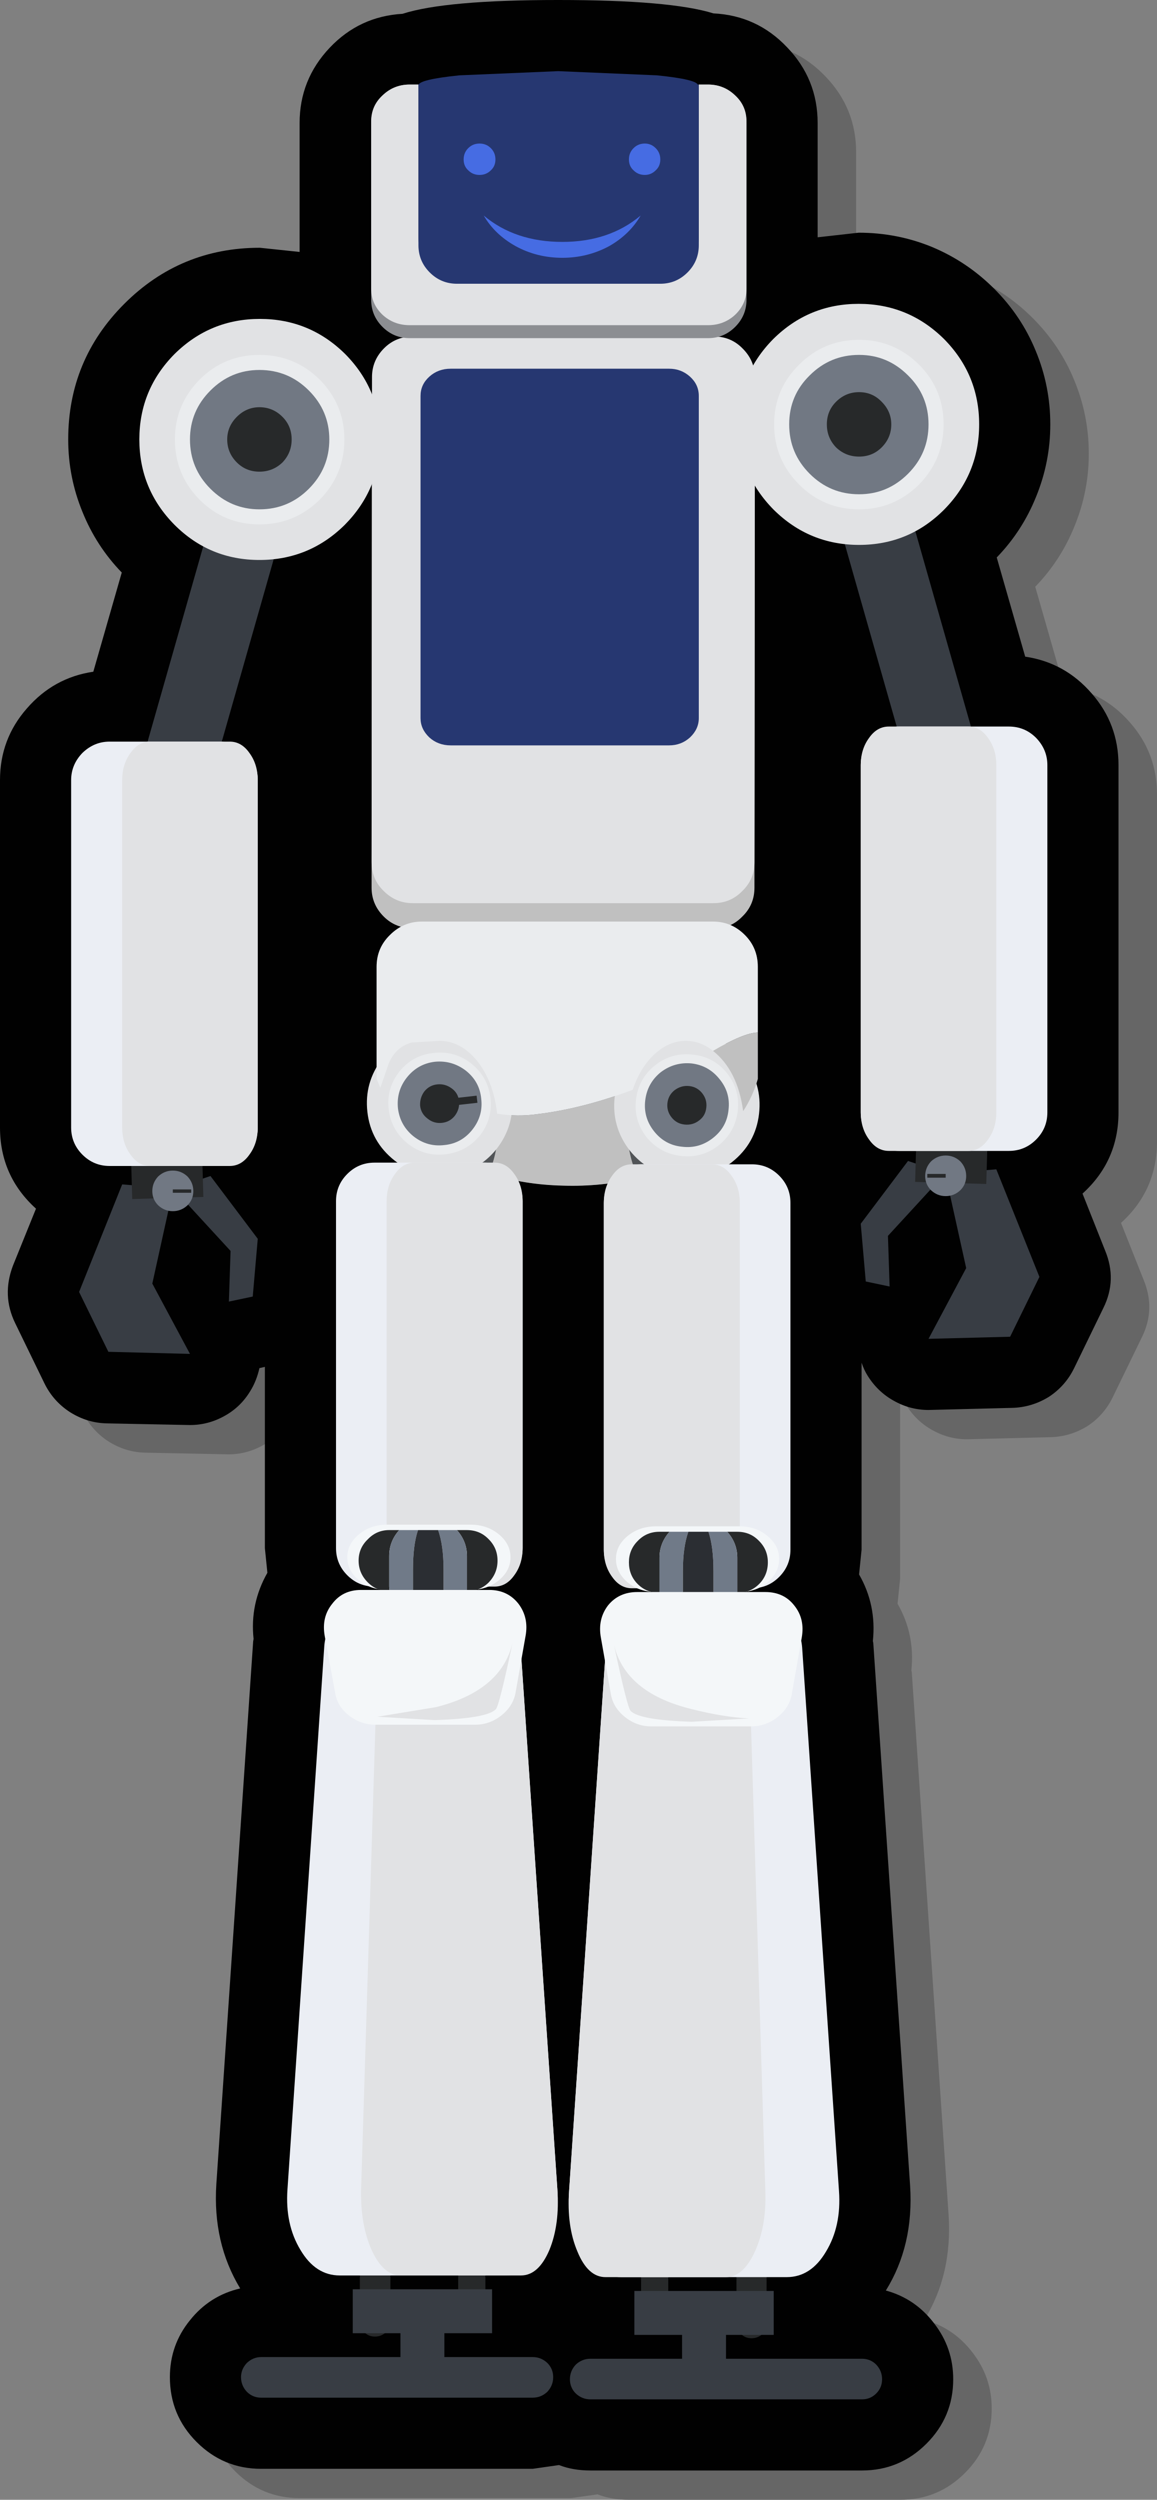
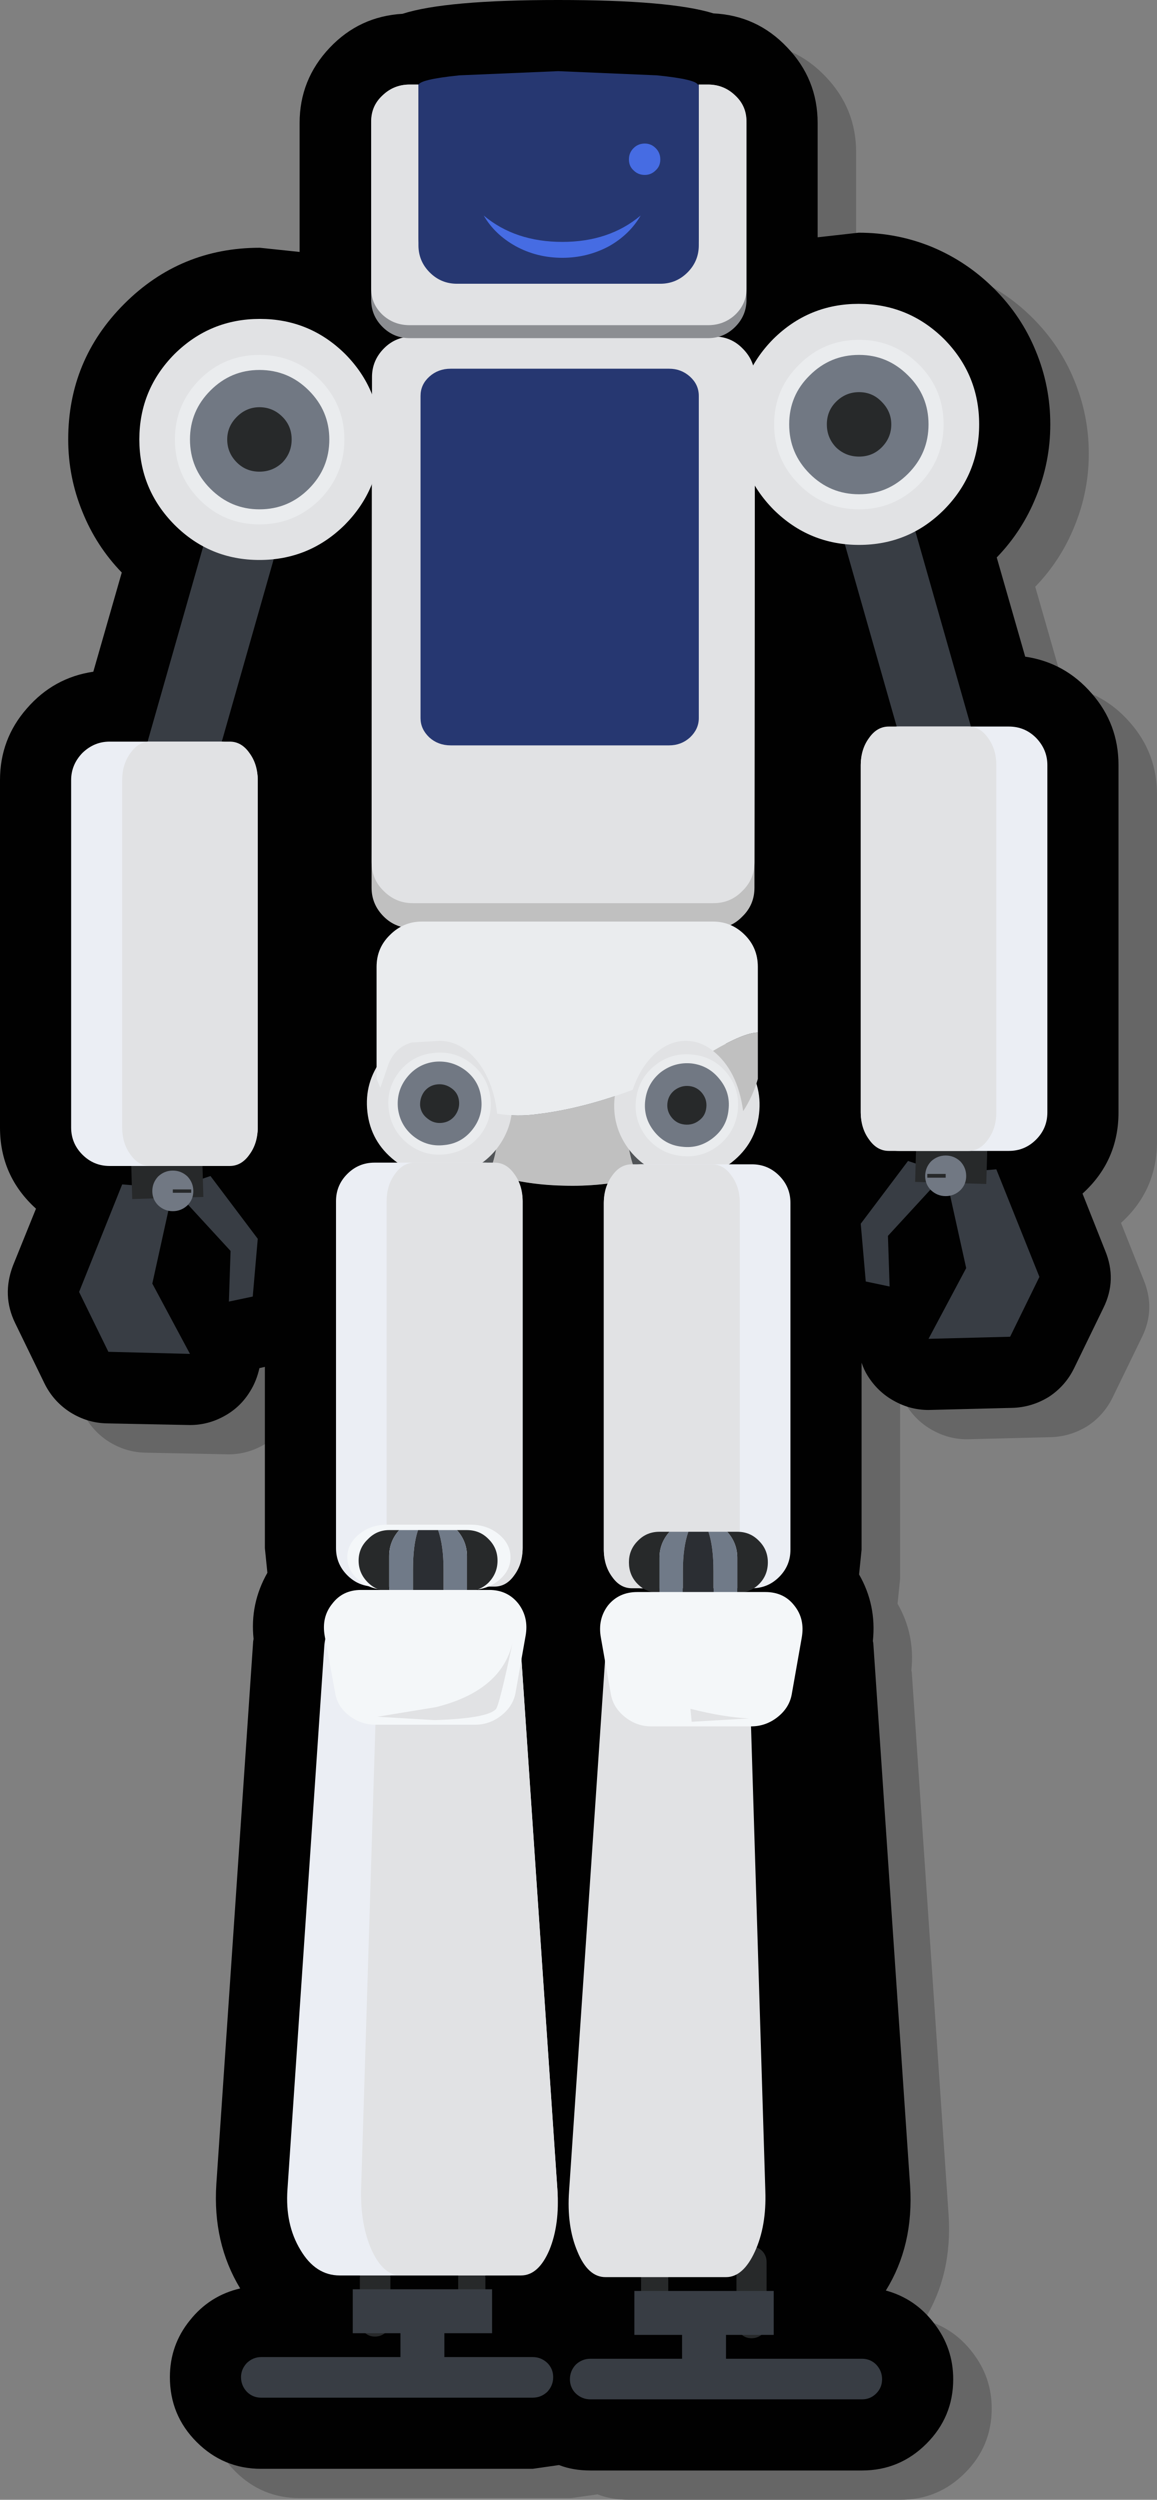
<svg xmlns="http://www.w3.org/2000/svg" height="298.65px" width="138.25px">
  <rect width="100%" height="100%" fill="#808080" stroke="none" />
  <g transform="matrix(1.0, 0.0, 0.0, 1.0, 66.8, 147.55)">
    <path d="M40.4 -116.25 Q45.0 -116.25 49.15 -114.55 53.35 -112.8 56.6 -109.55 59.85 -106.3 61.55 -102.15 63.3 -97.95 63.3 -93.35 63.3 -88.85 61.6 -84.7 59.95 -80.6 56.9 -77.45 L60.3 -65.6 Q65.05 -64.9 68.25 -61.2 71.45 -57.55 71.45 -52.65 L71.45 -11.15 Q71.45 -5.35 67.15 -1.45 L69.85 5.35 Q71.3 8.85 69.65 12.2 L66.15 19.4 Q65.1 21.55 63.1 22.85 61.05 24.1 58.7 24.15 L48.75 24.4 Q46.55 24.4 44.6 23.3 42.7 22.25 41.5 20.35 41.05 19.65 40.75 18.75 L40.75 41.1 40.45 44.05 Q42.55 47.7 42.1 52.0 L42.15 52.25 46.55 117.1 Q47.0 124.2 43.65 129.6 47.15 130.55 49.4 133.5 51.7 136.45 51.7 140.2 51.7 144.7 48.5 147.9 45.3 151.1 40.8 151.1 L8.35 151.1 Q6.25 151.1 4.6 150.45 L1.45 150.9 -31.0 150.9 Q-35.5 150.9 -38.7 147.7 -41.9 144.5 -41.9 139.95 -41.9 136.1 -39.5 133.15 -37.15 130.2 -33.5 129.35 -36.8 123.9 -36.35 116.9 L-31.95 52.05 -31.9 51.75 Q-32.35 47.55 -30.25 43.85 L-30.55 40.9 -30.55 19.25 -31.2 19.4 Q-31.55 20.95 -32.3 22.15 -33.45 24.05 -35.35 25.1 -37.3 26.2 -39.5 26.2 L-49.45 26.0 Q-51.8 25.95 -53.85 24.65 -55.85 23.35 -56.9 21.2 L-60.4 14.0 Q-62.0 10.7 -60.65 7.15 L-57.9 0.35 Q-62.2 -3.55 -62.2 -9.35 L-62.2 -50.85 Q-62.2 -55.75 -59.0 -59.4 -55.8 -63.1 -51.05 -63.8 L-47.65 -75.65 Q-50.7 -78.8 -52.35 -82.9 -54.05 -87.05 -54.05 -91.55 -54.05 -101.05 -47.35 -107.75 -40.65 -114.45 -31.15 -114.45 L-26.4 -113.95 -26.4 -129.35 Q-26.4 -134.55 -22.8 -138.35 -19.25 -142.1 -14.1 -142.4 -9.0 -144.05 4.5 -144.05 17.9 -144.05 23.05 -142.45 28.25 -142.2 31.85 -138.4 35.5 -134.6 35.5 -129.35 L35.5 -115.7 40.4 -116.25" fill="#666666" fill-rule="evenodd" stroke="none" />
    <path d="M35.8 -119.75 Q40.4 -119.75 44.55 -118.05 48.75 -116.3 52.0 -113.05 55.25 -109.8 56.95 -105.65 58.7 -101.45 58.7 -96.85 58.7 -92.35 57.0 -88.2 55.35 -84.1 52.3 -80.95 L55.7 -69.1 Q60.45 -68.4 63.65 -64.7 66.85 -61.05 66.85 -56.15 L66.85 -14.65 Q66.85 -8.85 62.55 -4.95 L65.25 1.85 Q66.7 5.35 65.05 8.7 L61.55 15.9 Q60.5 18.05 58.5 19.35 56.45 20.6 54.1 20.65 L44.15 20.9 Q41.95 20.9 40.0 19.8 38.1 18.75 36.9 16.85 36.45 16.15 36.15 15.25 L36.15 37.6 35.85 40.55 Q37.95 44.2 37.5 48.5 L37.55 48.75 41.95 113.6 Q42.4 120.7 39.05 126.1 42.55 127.05 44.8 130.0 47.1 132.95 47.1 136.7 47.1 141.2 43.9 144.4 40.7 147.6 36.2 147.6 L3.75 147.6 Q1.65 147.6 0.0 146.95 L-3.15 147.4 -35.6 147.4 Q-40.1 147.4 -43.3 144.2 -46.5 141.0 -46.5 136.45 -46.5 132.6 -44.1 129.65 -41.75 126.7 -38.1 125.85 -41.4 120.4 -40.95 113.4 L-36.55 48.55 -36.5 48.25 Q-36.95 44.05 -34.85 40.35 L-35.15 37.4 -35.15 15.75 -35.8 15.9 Q-36.15 17.45 -36.9 18.65 -38.05 20.55 -39.95 21.6 -41.9 22.7 -44.1 22.7 L-54.05 22.5 Q-56.4 22.45 -58.45 21.15 -60.45 19.85 -61.5 17.7 L-65.0 10.5 Q-66.6 7.2 -65.25 3.65 L-62.5 -3.15 Q-66.8 -7.05 -66.8 -12.85 L-66.8 -54.35 Q-66.8 -59.25 -63.6 -62.9 -60.4 -66.6 -55.65 -67.3 L-52.25 -79.15 Q-55.3 -82.3 -56.95 -86.4 -58.65 -90.55 -58.65 -95.05 -58.65 -104.55 -51.95 -111.25 -45.25 -117.95 -35.75 -117.95 L-31.0 -117.45 -31.0 -132.85 Q-31.0 -138.05 -27.4 -141.85 -23.85 -145.6 -18.7 -145.9 -13.6 -147.55 -0.1 -147.55 13.3 -147.55 18.45 -145.95 23.65 -145.7 27.25 -141.9 30.9 -138.1 30.9 -132.85 L30.9 -119.2 35.8 -119.75" fill="#010101" fill-rule="evenodd" stroke="none" />
    <path d="M-12.05 124.3 L-20.15 124.3 -20.15 125.95 -12.05 125.95 -12.05 124.3 M13.05 124.5 L13.05 126.15 21.2 126.15 21.2 124.5 13.05 124.5 M21.05 -136.1 Q22.4 -134.75 22.4 -132.85 L22.4 -111.75 Q22.4 -110.15 21.4 -108.9 20.4 -107.7 18.85 -107.3 20.4 -107.2 21.6 -106.2 22.8 -105.25 23.2 -103.75 25.05 -107.15 28.35 -109.15 31.8 -111.25 35.8 -111.25 41.75 -111.25 46.0 -107.05 50.2 -102.8 50.2 -96.85 50.2 -92.8 48.1 -89.35 46.0 -86.0 42.55 -84.15 L49.2 -60.75 53.75 -60.75 Q55.65 -60.75 57.0 -59.4 58.35 -58.0 58.35 -56.15 L58.35 -14.65 Q58.35 -12.75 57.0 -11.4 55.65 -10.05 53.75 -10.05 L51.2 -10.05 51.1 -7.75 52.25 -7.85 57.4 5.0 53.9 12.15 44.15 12.4 48.65 3.95 46.75 -4.7 46.2 -4.65 Q45.1 -4.65 44.4 -5.45 L39.3 0.1 39.5 6.15 36.65 5.55 36.05 -1.35 41.7 -8.85 42.65 -8.55 42.65 -10.05 39.4 -10.05 Q38.0 -10.05 37.05 -11.4 36.05 -12.75 36.05 -14.65 L36.05 -56.15 Q36.05 -58.05 37.05 -59.4 38.0 -60.75 39.4 -60.75 L40.35 -60.75 34.15 -82.55 Q30.75 -82.95 27.85 -84.85 25.05 -86.75 23.35 -89.65 L23.35 -41.5 Q23.35 -40.0 22.55 -38.8 21.75 -37.6 20.45 -37.05 21.95 -36.45 22.85 -35.1 23.75 -33.7 23.75 -32.05 L23.75 -18.65 23.55 -18.05 Q24.1 -16.3 23.9 -14.5 23.45 -10.7 20.3 -8.45 L23.05 -8.45 Q24.95 -8.45 26.3 -7.1 27.65 -5.75 27.65 -3.85 L27.65 37.6 Q27.65 39.3 26.55 40.6 25.45 41.9 23.8 42.15 L22.5 42.55 22.25 42.65 24.65 42.65 Q26.85 42.65 28.1 44.25 29.4 45.85 29.0 48.1 L28.9 48.5 29.05 49.3 33.45 114.2 Q33.75 118.4 31.9 121.45 30.1 124.5 27.2 124.5 L24.8 124.5 24.8 126.15 25.65 126.15 25.65 131.4 24.15 131.4 Q23.6 131.8 23.0 131.8 22.4 131.8 21.85 131.4 L19.95 131.4 19.95 134.25 36.2 134.25 Q37.2 134.25 37.9 134.95 38.6 135.7 38.6 136.7 38.6 137.7 37.9 138.4 37.2 139.1 36.2 139.1 L3.75 139.1 Q2.75 139.1 2.0 138.4 1.3 137.7 1.3 136.7 1.3 135.7 2.0 134.95 2.75 134.25 3.75 134.25 L14.7 134.25 14.7 131.4 9.0 131.4 9.0 126.15 9.8 126.15 9.8 124.5 5.55 124.5 Q3.45 124.5 2.2 121.45 0.9 118.4 1.2 114.2 L5.5 50.95 5.0 48.1 Q4.6 45.9 5.85 44.25 7.15 42.65 9.35 42.65 L11.05 42.65 10.85 42.55 9.5 42.2 8.7 42.2 Q7.3 42.2 6.35 40.85 5.35 39.5 5.35 37.6 L5.35 -3.85 Q5.35 -5.05 5.85 -6.15 L5.15 -6.05 0.25 -5.9 -1.4 -6.0 -4.3 -6.35 -4.85 -6.5 Q-4.35 -5.25 -4.35 -4.05 L-4.35 37.4 Q-4.35 39.3 -5.35 40.65 -6.3 42.0 -7.7 42.0 L-8.5 42.0 -9.85 42.35 -10.05 42.4 -8.35 42.4 Q-6.15 42.4 -4.85 44.05 -3.6 45.7 -4.0 47.9 L-4.5 50.75 -0.2 114.0 Q0.1 118.2 -1.15 121.25 -2.45 124.3 -4.55 124.3 L-8.8 124.3 -8.8 125.95 -8.0 125.95 -8.0 131.2 -13.7 131.2 -13.7 134.05 -3.15 134.05 Q-2.15 134.05 -1.4 134.75 -0.7 135.45 -0.7 136.45 -0.7 137.45 -1.4 138.2 -2.15 138.9 -3.15 138.9 L-35.6 138.9 Q-36.6 138.9 -37.3 138.2 -38.0 137.45 -38.0 136.45 -38.0 135.5 -37.3 134.75 -36.55 134.05 -35.6 134.05 L-18.95 134.05 -18.95 131.2 -20.85 131.2 Q-21.4 131.6 -22.0 131.6 L-23.15 131.2 -24.65 131.2 -24.65 125.95 -23.8 125.95 -23.8 124.3 -26.2 124.3 Q-29.1 124.3 -30.9 121.25 -32.75 118.2 -32.45 114.0 L-28.05 49.1 -27.9 48.3 -28.0 47.9 Q-28.4 45.65 -27.1 44.05 -25.85 42.4 -23.65 42.4 L-21.25 42.4 -21.5 42.35 -22.8 41.95 Q-24.45 41.7 -25.55 40.4 -26.65 39.1 -26.65 37.4 L-26.65 -4.05 Q-26.65 -5.95 -25.3 -7.3 -23.95 -8.65 -22.05 -8.65 L-19.3 -8.65 Q-22.45 -10.9 -22.9 -14.7 -23.2 -17.65 -21.8 -20.05 L-21.8 -32.05 Q-21.8 -33.6 -20.95 -34.9 -20.15 -36.15 -18.8 -36.85 -20.35 -37.25 -21.35 -38.55 -22.4 -39.85 -22.4 -41.5 L-22.35 -89.85 Q-23.8 -86.15 -26.9 -83.7 -30.1 -81.25 -34.1 -80.75 L-40.3 -58.95 -39.35 -58.95 Q-37.95 -58.95 -37.0 -57.6 -36.0 -56.25 -36.0 -54.35 L-36.0 -12.85 Q-36.0 -10.95 -37.0 -9.6 -37.95 -8.25 -39.35 -8.25 L-42.6 -8.25 -42.6 -6.75 -41.65 -7.05 -36.0 0.45 -36.6 7.35 -39.45 7.95 -39.25 1.9 -44.35 -3.65 Q-45.05 -2.85 -46.15 -2.85 L-46.7 -2.9 -48.6 5.8 -44.1 14.2 -53.85 13.95 -57.35 6.8 -52.2 -6.05 -51.05 -5.95 -51.15 -8.25 -53.7 -8.25 Q-55.6 -8.25 -56.95 -9.6 -58.3 -10.95 -58.3 -12.85 L-58.3 -54.35 Q-58.3 -56.2 -56.95 -57.6 -55.55 -58.95 -53.7 -58.95 L-49.15 -58.95 -42.5 -82.35 Q-45.95 -84.2 -48.05 -87.55 -50.15 -91.0 -50.15 -95.05 -50.15 -101.0 -45.95 -105.25 -41.7 -109.45 -35.75 -109.45 -31.2 -109.45 -27.5 -106.85 -23.9 -104.3 -22.35 -100.2 L-22.35 -102.5 Q-22.35 -104.2 -21.25 -105.55 -20.2 -106.85 -18.55 -107.25 -20.2 -107.45 -21.3 -108.75 -22.45 -110.05 -22.45 -111.75 L-22.45 -132.85 Q-22.45 -134.75 -21.1 -136.1 -19.75 -137.45 -17.85 -137.45 L-16.75 -137.45 Q-16.5 -138.1 -11.65 -138.6 L-0.1 -139.05 11.45 -138.6 Q16.3 -138.1 16.55 -137.45 L17.8 -137.45 Q19.7 -137.45 21.05 -136.1" fill="#010101" fill-rule="evenodd" stroke="none" />
    <path d="M3.75 -101.1 L-3.95 -101.1 -3.95 -110.0 3.75 -110.0 3.75 -101.1" fill="#575757" fill-rule="evenodd" stroke="none" />
    <path d="M23.75 -18.65 Q22.05 -12.6 15.55 -9.15 9.6 -5.9 1.7 -5.9 -6.25 -5.85 -12.55 -9.0 -19.4 -12.45 -21.8 -18.65 L-21.8 -32.05 Q-21.8 -34.3 -20.2 -35.85 -18.6 -37.45 -16.4 -37.45 L18.4 -37.45 Q20.6 -37.45 22.2 -35.85 23.75 -34.3 23.75 -32.05 L23.75 -18.65" fill="#515457" fill-rule="evenodd" stroke="none" />
    <path d="M8.8 -17.35 Q8.15 -15.15 8.15 -12.9 8.15 -9.6 9.45 -6.85 5.15 -5.75 0.5 -5.9 -4.2 -6.0 -8.4 -7.35 -7.3 -9.85 -7.3 -12.9 L-7.4 -14.5 Q-5.0 -14.1 -2.55 -14.45 2.8 -15.1 8.8 -17.35" fill="#c0c0c0" fill-rule="evenodd" stroke="none" />
    <path d="M-37.3 138.2 Q-38.0 137.45 -38.0 136.45 -38.0 135.5 -37.3 134.75 -36.55 134.05 -35.6 134.05 L-3.15 134.05 Q-2.15 134.05 -1.4 134.75 -0.7 135.45 -0.7 136.45 -0.7 137.45 -1.4 138.2 -2.15 138.9 -3.15 138.9 L-35.6 138.9 Q-36.6 138.9 -37.3 138.2" fill="#383d44" fill-rule="evenodd" stroke="none" />
    <path d="M-23.25 121.2 Q-22.75 120.65 -22.0 120.65 -21.25 120.65 -20.7 121.2 -20.15 121.75 -20.15 122.5 L-20.15 129.8 Q-20.15 130.55 -20.7 131.1 -21.25 131.6 -22.0 131.6 -22.75 131.6 -23.25 131.1 -23.8 130.55 -23.8 129.8 L-23.8 122.5 Q-23.8 121.75 -23.25 121.2" fill="#27292a" fill-rule="evenodd" stroke="none" />
    <path d="M-11.6 121.55 Q-11.1 121.05 -10.45 121.05 -9.75 121.05 -9.3 121.55 -8.8 122.05 -8.8 122.7 L-8.8 129.2 Q-8.8 129.85 -9.3 130.3 -9.8 130.8 -10.45 130.8 -11.1 130.8 -11.6 130.3 -12.05 129.85 -12.05 129.2 L-12.05 122.7 Q-12.05 122.0 -11.6 121.55" fill="#27292a" fill-rule="evenodd" stroke="none" />
    <path d="M-8.0 131.2 L-24.65 131.2 -24.65 125.95 -8.0 125.95 -8.0 131.2" fill="#383d44" fill-rule="evenodd" stroke="none" />
    <path d="M-5.65 -16.7 Q-5.25 -13.15 -7.45 -10.3 -9.7 -7.5 -13.25 -7.1 -16.85 -6.7 -19.65 -8.9 -22.5 -11.15 -22.9 -14.7 -23.3 -18.25 -21.1 -21.1 -18.85 -23.9 -15.25 -24.35 -11.7 -24.75 -8.85 -22.5 -6.05 -20.25 -5.65 -16.7" fill="#e1e2e4" fill-rule="evenodd" stroke="none" />
    <path d="M-8.2 -16.4 Q-7.9 -13.9 -9.45 -11.9 -11.05 -9.95 -13.55 -9.65 -16.05 -9.35 -18.05 -10.9 -20.05 -12.5 -20.35 -15.0 -20.65 -17.5 -19.1 -19.5 -17.5 -21.5 -15.0 -21.75 -12.5 -22.05 -10.5 -20.5 -8.5 -18.9 -8.2 -16.4" fill="#eaecee" fill-rule="evenodd" stroke="none" />
    <path d="M-9.3 -16.3 Q-9.05 -14.25 -10.35 -12.6 -11.65 -10.95 -13.7 -10.75 -15.75 -10.5 -17.4 -11.8 -19.0 -13.1 -19.25 -15.15 -19.45 -17.2 -18.2 -18.8 -16.9 -20.45 -14.85 -20.7 -12.8 -20.9 -11.15 -19.65 -9.5 -18.35 -9.3 -16.3" fill="#717883" fill-rule="evenodd" stroke="none" />
    <path d="M-11.95 -16.0 Q-11.85 -15.05 -12.45 -14.25 -13.05 -13.5 -14.0 -13.4 -14.95 -13.3 -15.7 -13.9 -16.5 -14.5 -16.6 -15.45 -16.65 -16.4 -16.1 -17.15 -15.5 -17.9 -14.55 -18.0 -13.6 -18.1 -12.8 -17.5 -12.05 -16.95 -11.95 -16.0" fill="#27292a" fill-rule="evenodd" stroke="none" />
    <path d="M-4.35 -4.05 L-4.35 37.4 Q-4.35 39.3 -5.7 40.65 -7.05 42.0 -8.95 42.0 L-22.05 42.0 Q-23.95 42.0 -25.3 40.65 -26.65 39.3 -26.65 37.4 L-26.65 -4.05 Q-26.65 -5.95 -25.3 -7.3 -23.95 -8.65 -22.05 -8.65 L-8.95 -8.65 Q-7.05 -8.65 -5.7 -7.3 -4.35 -5.95 -4.35 -4.05" fill="#ebeef4" fill-rule="evenodd" stroke="none" />
    <path d="M-4.35 -4.05 L-4.35 37.4 Q-4.35 39.3 -5.35 40.65 -6.3 42.0 -7.7 42.0 L-17.25 42.0 Q-18.65 42.0 -19.6 40.65 -20.6 39.3 -20.6 37.4 L-20.6 -4.05 Q-20.6 -5.95 -19.6 -7.3 -18.65 -8.65 -17.25 -8.65 L-7.7 -8.65 Q-6.3 -8.65 -5.35 -7.3 -4.35 -5.95 -4.35 -4.05" fill="#e1e2e4" fill-rule="evenodd" stroke="none" />
    <path d="M-4.6 49.1 L-0.2 114.0 Q0.1 118.2 -1.75 121.25 -3.55 124.3 -6.45 124.3 L-26.2 124.3 Q-29.1 124.3 -30.9 121.25 -32.75 118.2 -32.45 114.0 L-28.05 49.1 Q-27.9 47.0 -26.4 45.55 -24.95 44.05 -23.0 44.05 L-9.65 44.05 Q-7.7 44.05 -6.2 45.55 -4.75 47.0 -4.6 49.1" fill="#ebeef4" fill-rule="evenodd" stroke="none" />
    <path d="M-4.6 49.1 L-0.2 114.0 Q0.1 118.2 -1.15 121.25 -2.45 124.3 -4.55 124.3 L-18.95 124.3 Q-21.0 124.3 -22.4 121.25 -23.75 118.2 -23.65 114.0 L-21.65 49.1 Q-21.55 47.0 -20.55 45.55 -19.5 44.05 -18.1 44.05 L-8.35 44.05 Q-6.95 44.05 -5.85 45.55 -4.75 47.0 -4.6 49.1" fill="#e1e2e4" fill-rule="evenodd" stroke="none" />
    <path d="M-23.9 41.25 Q-25.3 40.1 -25.3 38.5 -25.3 36.9 -23.9 35.75 -22.5 34.6 -20.55 34.6 L-10.6 34.6 Q-8.6 34.6 -7.2 35.75 -5.8 36.9 -5.8 38.5 -5.8 40.1 -7.2 41.25 -8.6 42.4 -10.6 42.4 L-20.55 42.4 Q-22.5 42.4 -23.9 41.25" fill="#f4f7f9" fill-rule="evenodd" stroke="none" />
    <path d="M-11.0 42.55 L-11.0 38.35 Q-11.0 36.6 -12.2 35.25 L-11.0 35.25 Q-9.45 35.25 -8.4 36.35 -7.35 37.4 -7.35 38.9 -7.35 40.4 -8.4 41.5 -9.45 42.55 -11.0 42.55" fill="#27292a" fill-rule="evenodd" stroke="none" />
    <path d="M-20.3 38.35 L-20.3 42.0 -20.25 42.55 -20.3 42.55 Q-21.8 42.55 -22.85 41.5 -23.95 40.4 -23.95 38.9 -23.95 37.4 -22.85 36.35 -21.8 35.25 -20.3 35.25 L-19.1 35.25 Q-20.3 36.6 -20.3 38.35" fill="#27292a" fill-rule="evenodd" stroke="none" />
    <path d="M-17.45 42.55 L-17.4 46.3 Q-18.55 45.8 -19.35 44.8 -20.1 43.8 -20.25 42.55 L-17.45 42.55" fill="#707a88" fill-rule="evenodd" stroke="none" />
    <path d="M-13.85 46.3 L-13.8 42.55 -11.0 42.55 Q-11.15 43.8 -11.95 44.8 -12.7 45.8 -13.85 46.3" fill="#707a88" fill-rule="evenodd" stroke="none" />
    <path d="M-11.0 38.35 L-11.0 42.55 -13.8 42.55 -13.8 39.95 Q-13.8 37.1 -14.45 35.25 L-12.2 35.25 Q-11.0 36.6 -11.0 38.35" fill="#707a88" fill-rule="evenodd" stroke="none" />
    <path d="M-17.45 39.95 L-17.45 42.55 -20.25 42.55 -20.3 42.0 -20.3 38.35 Q-20.3 36.6 -19.1 35.25 L-16.85 35.25 Q-17.45 37.0 -17.45 39.95" fill="#707a88" fill-rule="evenodd" stroke="none" />
    <path d="M-15.7 46.6 L-15.6 46.6 -13.85 46.3 Q-14.0 48.35 -14.5 49.7 -14.95 51.05 -15.6 51.05 L-15.65 51.05 Q-16.3 51.05 -16.8 49.7 -17.3 48.35 -17.4 46.3 L-15.7 46.6" fill="#2b2e33" fill-rule="evenodd" stroke="none" />
    <path d="M-17.4 46.3 L-17.45 42.55 -13.8 42.55 -13.85 46.3 -15.6 46.6 -15.7 46.6 -17.4 46.3" fill="#2b2e33" fill-rule="evenodd" stroke="none" />
    <path d="M-17.45 39.95 Q-17.45 37.0 -16.85 35.25 L-14.45 35.25 Q-13.8 37.1 -13.8 39.95 L-13.8 42.55 -17.45 42.55 -17.45 39.95" fill="#2b2e33" fill-rule="evenodd" stroke="none" />
    <path d="M-4.0 47.9 L-5.2 54.7 Q-5.5 56.3 -6.9 57.4 -8.3 58.5 -10.0 58.5 L-21.95 58.5 Q-23.7 58.5 -25.1 57.4 -26.5 56.3 -26.75 54.7 L-28.0 47.9 Q-28.4 45.65 -27.1 44.05 -25.85 42.4 -23.65 42.4 L-8.35 42.4 Q-6.15 42.4 -4.85 44.05 -3.6 45.7 -4.0 47.9" fill="#f4f7f9" fill-rule="evenodd" stroke="none" />
    <path d="M-14.7 56.4 Q-6.9 54.45 -5.55 48.7 -7.15 56.25 -7.55 56.65 -8.6 57.75 -14.85 57.95 L-21.7 57.55 -14.7 56.4" fill="#e1e2e4" fill-rule="evenodd" stroke="none" />
    <path d="M-13.7 135.65 L-18.95 135.65 -18.95 128.75 -13.7 128.75 -13.7 135.65" fill="#383d44" fill-rule="evenodd" stroke="none" />
    <path d="M1.3 136.7 Q1.3 135.7 2.0 134.95 2.75 134.25 3.75 134.25 L36.2 134.25 Q37.2 134.25 37.9 134.95 38.6 135.7 38.6 136.7 38.6 137.7 37.9 138.4 37.2 139.1 36.2 139.1 L3.75 139.1 Q2.75 139.1 2.0 138.4 1.3 137.7 1.3 136.7" fill="#383d44" fill-rule="evenodd" stroke="none" />
    <path d="M24.3 121.4 Q24.8 121.95 24.8 122.7 L24.8 130.0 Q24.8 130.75 24.3 131.3 23.75 131.8 23.0 131.8 22.25 131.8 21.75 131.3 21.2 130.75 21.2 130.0 L21.2 122.7 Q21.2 121.95 21.75 121.4 22.25 120.85 23.0 120.85 23.75 120.85 24.3 121.4" fill="#27292a" fill-rule="evenodd" stroke="none" />
    <path d="M12.6 121.75 Q13.05 122.2 13.05 122.9 L13.05 129.4 12.6 130.5 Q12.1 131.0 11.45 131.0 10.8 131.0 10.3 130.5 9.8 130.05 9.8 129.4 L9.8 122.9 Q9.8 122.25 10.3 121.75 10.8 121.25 11.45 121.25 12.1 121.25 12.6 121.75" fill="#27292a" fill-rule="evenodd" stroke="none" />
    <path d="M9.0 131.4 L9.0 126.15 25.65 126.15 25.65 131.4 9.0 131.4" fill="#383d44" fill-rule="evenodd" stroke="none" />
    <path d="M6.65 -16.5 Q7.05 -20.05 9.9 -22.3 12.7 -24.55 16.3 -24.1 19.85 -23.7 22.1 -20.85 24.3 -18.05 23.9 -14.5 23.5 -10.95 20.65 -8.7 17.85 -6.5 14.25 -6.9 10.7 -7.3 8.45 -10.1 6.25 -12.95 6.65 -16.5" fill="#e1e2e4" fill-rule="evenodd" stroke="none" />
    <path d="M9.2 -16.2 Q9.5 -18.7 11.5 -20.3 13.5 -21.85 16.0 -21.55 18.5 -21.3 20.1 -19.3 21.65 -17.3 21.35 -14.8 21.05 -12.3 19.05 -10.7 17.05 -9.15 14.55 -9.45 12.05 -9.75 10.45 -11.7 8.9 -13.7 9.2 -16.2" fill="#eaecee" fill-rule="evenodd" stroke="none" />
    <path d="M10.3 -16.1 Q10.55 -18.15 12.15 -19.45 13.8 -20.7 15.85 -20.5 17.9 -20.25 19.2 -18.6 20.5 -17.0 20.25 -14.95 20.05 -12.9 18.4 -11.6 16.75 -10.3 14.7 -10.55 12.65 -10.75 11.35 -12.4 10.05 -14.05 10.3 -16.1" fill="#717883" fill-rule="evenodd" stroke="none" />
    <path d="M12.95 -15.75 Q13.05 -16.7 13.8 -17.3 14.6 -17.9 15.55 -17.8 16.5 -17.7 17.1 -16.95 17.7 -16.2 17.6 -15.25 17.5 -14.25 16.75 -13.7 16.0 -13.1 15.0 -13.2 14.05 -13.3 13.45 -14.05 12.85 -14.8 12.95 -15.75" fill="#27292a" fill-rule="evenodd" stroke="none" />
    <path d="M5.35 -3.85 Q5.35 -5.75 6.7 -7.1 8.05 -8.45 9.95 -8.45 L23.05 -8.45 Q24.95 -8.45 26.3 -7.1 27.65 -5.75 27.65 -3.85 L27.65 37.6 Q27.65 39.5 26.3 40.85 24.95 42.2 23.05 42.2 L9.95 42.2 Q8.05 42.2 6.7 40.85 5.35 39.5 5.35 37.6 L5.35 -3.85" fill="#ebeef4" fill-rule="evenodd" stroke="none" />
    <path d="M5.35 -3.85 Q5.35 -5.75 6.35 -7.1 7.3 -8.45 8.7 -8.45 L18.25 -8.45 Q19.65 -8.45 20.6 -7.1 21.6 -5.75 21.6 -3.85 L21.6 37.6 Q21.6 39.5 20.6 40.85 19.65 42.2 18.25 42.2 L8.7 42.2 Q7.3 42.2 6.35 40.85 5.35 39.5 5.35 37.6 L5.35 -3.85" fill="#e1e2e4" fill-rule="evenodd" stroke="none" />
-     <path d="M5.6 49.3 Q5.75 47.2 7.25 45.75 8.7 44.25 10.65 44.25 L24.0 44.25 Q25.95 44.25 27.45 45.75 28.9 47.2 29.05 49.3 L33.45 114.2 Q33.75 118.4 31.9 121.45 30.1 124.5 27.2 124.5 L7.45 124.5 Q4.55 124.5 2.75 121.45 0.9 118.4 1.2 114.2 L5.6 49.3" fill="#ebeef4" fill-rule="evenodd" stroke="none" />
    <path d="M5.6 49.3 Q5.75 47.2 6.85 45.75 7.95 44.25 9.35 44.25 L19.1 44.25 Q20.5 44.25 21.55 45.75 22.6 47.2 22.65 49.3 L24.65 114.2 Q24.8 118.4 23.4 121.45 22.0 124.5 19.95 124.5 L5.55 124.5 Q3.45 124.5 2.2 121.45 0.9 118.4 1.2 114.2 L5.6 49.3" fill="#e1e2e4" fill-rule="evenodd" stroke="none" />
-     <path d="M6.8 38.7 Q6.8 37.1 8.2 35.95 9.6 34.8 11.6 34.8 L21.55 34.8 Q23.55 34.8 24.9 35.95 26.3 37.1 26.3 38.7 26.3 40.3 24.9 41.5 23.55 42.65 21.55 42.65 L11.6 42.65 Q9.6 42.65 8.2 41.5 6.8 40.3 6.8 38.7" fill="#f4f7f9" fill-rule="evenodd" stroke="none" />
    <path d="M12.0 42.75 Q10.45 42.75 9.4 41.7 8.35 40.65 8.35 39.1 8.35 37.6 9.4 36.55 10.45 35.45 12.0 35.45 L13.2 35.45 Q12.0 36.8 12.0 38.55 L12.0 42.75" fill="#27292a" fill-rule="evenodd" stroke="none" />
    <path d="M21.3 38.55 Q21.3 36.8 20.1 35.45 L21.3 35.45 Q22.85 35.45 23.9 36.55 24.95 37.6 24.95 39.1 24.95 40.65 23.9 41.7 22.85 42.75 21.3 42.75 L21.3 38.55" fill="#27292a" fill-rule="evenodd" stroke="none" />
    <path d="M18.45 42.75 L21.3 42.75 Q21.15 44.0 20.35 45.0 19.6 46.0 18.45 46.5 L18.45 42.75" fill="#707a88" fill-rule="evenodd" stroke="none" />
    <path d="M14.85 46.5 Q13.7 46.0 12.95 45.0 12.15 44.0 12.0 42.75 L14.8 42.75 14.85 46.5" fill="#707a88" fill-rule="evenodd" stroke="none" />
    <path d="M12.0 38.55 Q12.0 36.8 13.2 35.45 L15.45 35.45 Q14.8 37.3 14.8 40.15 L14.8 42.75 12.0 42.75 12.0 38.55" fill="#707a88" fill-rule="evenodd" stroke="none" />
    <path d="M21.3 42.75 L18.45 42.75 18.45 40.15 Q18.45 37.2 17.85 35.45 L20.1 35.45 Q21.3 36.8 21.3 38.55 L21.3 42.75" fill="#707a88" fill-rule="evenodd" stroke="none" />
    <path d="M16.7 46.8 L18.45 46.5 Q18.3 48.6 17.8 49.9 17.3 51.25 16.65 51.25 L16.6 51.25 Q15.95 51.25 15.5 49.9 15.0 48.6 14.85 46.5 L16.6 46.8 16.7 46.8" fill="#2b2e33" fill-rule="evenodd" stroke="none" />
    <path d="M18.45 46.5 L16.7 46.8 16.6 46.8 14.85 46.5 14.8 42.75 18.45 42.75 18.45 46.5" fill="#2b2e33" fill-rule="evenodd" stroke="none" />
    <path d="M18.45 40.15 L18.45 42.75 14.8 42.75 14.8 40.15 Q14.8 37.3 15.45 35.45 L17.85 35.45 Q18.45 37.2 18.45 40.15" fill="#2b2e33" fill-rule="evenodd" stroke="none" />
    <path d="M5.0 48.1 Q4.6 45.9 5.85 44.25 7.15 42.65 9.35 42.65 L24.65 42.65 Q26.85 42.65 28.1 44.25 29.4 45.85 29.0 48.1 L27.8 54.9 Q27.5 56.5 26.1 57.6 24.7 58.7 22.95 58.7 L11.0 58.7 Q9.3 58.7 7.9 57.6 6.5 56.5 6.2 54.9 L5.0 48.1" fill="#f4f7f9" fill-rule="evenodd" stroke="none" />
-     <path d="M15.7 56.6 Q19.6 57.6 22.7 57.75 L15.85 58.15 Q9.6 57.95 8.55 56.85 8.15 56.45 6.55 48.9 7.9 54.65 15.7 56.6" fill="#e1e2e4" fill-rule="evenodd" stroke="none" />
+     <path d="M15.7 56.6 Q19.6 57.6 22.7 57.75 L15.85 58.15 " fill="#e1e2e4" fill-rule="evenodd" stroke="none" />
    <path d="M14.7 135.85 L14.7 128.95 19.95 128.95 19.95 135.85 14.7 135.85" fill="#383d44" fill-rule="evenodd" stroke="none" />
    <path d="M23.4 -99.4 L23.35 -41.5 Q23.35 -39.45 21.9 -38.05 20.5 -36.6 18.45 -36.6 L-17.5 -36.65 Q-19.55 -36.65 -20.95 -38.05 -22.4 -39.5 -22.4 -41.5 L-22.35 -99.45 Q-22.35 -101.45 -20.9 -102.9 -19.45 -104.35 -17.45 -104.35 L18.5 -104.3 Q20.55 -104.3 21.95 -102.85 23.4 -101.4 23.4 -99.4" fill="#c0c0c0" fill-rule="evenodd" stroke="none" />
    <path d="M23.4 -102.45 L23.35 -44.55 Q23.35 -42.5 21.9 -41.1 20.5 -39.65 18.45 -39.65 L-17.5 -39.65 Q-19.5 -39.65 -20.95 -41.1 -22.4 -42.5 -22.4 -44.55 L-22.35 -102.5 Q-22.35 -104.5 -20.9 -105.95 -19.5 -107.35 -17.45 -107.35 L18.5 -107.35 Q20.55 -107.35 21.95 -105.9 23.4 -104.45 23.4 -102.45" fill="#e1e2e4" fill-rule="evenodd" stroke="none" />
    <path d="M16.7 -100.25 L16.7 -61.75 Q16.7 -60.45 15.65 -59.45 14.6 -58.5 13.15 -58.5 L-12.95 -58.5 Q-14.45 -58.5 -15.5 -59.45 -16.55 -60.45 -16.55 -61.75 L-16.55 -100.25 Q-16.55 -101.6 -15.5 -102.55 -14.45 -103.5 -12.95 -103.5 L13.15 -103.5 Q14.6 -103.5 15.65 -102.55 16.7 -101.6 16.7 -100.25" fill="#263771" fill-rule="evenodd" stroke="none" />
    <path d="M21.05 -136.1 Q22.4 -134.75 22.4 -132.85 L22.4 -111.75 Q22.4 -109.85 21.05 -108.5 19.7 -107.15 17.8 -107.15 L-17.85 -107.15 Q-19.75 -107.15 -21.1 -108.5 -22.45 -109.85 -22.45 -111.75 L-22.45 -132.85 Q-22.45 -134.75 -21.1 -136.1 -19.75 -137.45 -17.85 -137.45 L-16.8 -137.45 -16.8 -118.25 Q-16.8 -116.35 -15.45 -115.0 -14.1 -113.65 -12.2 -113.65 L12.1 -113.65 Q14.0 -113.65 15.35 -115.0 16.7 -116.35 16.7 -118.25 L16.7 -137.45 17.8 -137.45 Q19.7 -137.45 21.05 -136.1" fill="#8c8e92" fill-rule="evenodd" stroke="none" />
    <path d="M21.05 -136.15 Q22.4 -134.9 22.4 -133.05 L22.4 -113.05 Q22.4 -111.25 21.05 -109.95 19.7 -108.7 17.8 -108.7 L-17.85 -108.7 Q-19.75 -108.7 -21.1 -109.95 -22.45 -111.25 -22.45 -113.05 L-22.45 -133.05 Q-22.45 -134.9 -21.1 -136.15 -19.75 -137.45 -17.85 -137.45 L-16.8 -137.45 -16.8 -119.2 Q-16.8 -117.4 -15.45 -116.1 -14.1 -114.85 -12.2 -114.85 L12.1 -114.85 Q14.0 -114.85 15.35 -116.1 16.7 -117.4 16.7 -119.2 L16.7 -137.45 17.8 -137.45 Q19.7 -137.45 21.05 -136.15" fill="#e1e2e4" fill-rule="evenodd" stroke="none" />
    <path d="M16.7 -137.45 L16.7 -118.25 Q16.7 -116.35 15.35 -115.0 14.0 -113.65 12.1 -113.65 L-12.2 -113.65 Q-14.1 -113.65 -15.45 -115.0 -16.8 -116.35 -16.8 -118.25 L-16.8 -137.45 16.7 -137.45" fill="#263771" fill-rule="evenodd" stroke="none" />
-     <path d="M-7.6 -128.5 Q-7.6 -127.7 -8.15 -127.2 -8.7 -126.65 -9.5 -126.65 -10.3 -126.65 -10.85 -127.2 -11.4 -127.7 -11.4 -128.5 -11.4 -129.3 -10.85 -129.85 -10.3 -130.4 -9.5 -130.4 -8.7 -130.4 -8.15 -129.85 -7.6 -129.3 -7.6 -128.5" fill="#466ce3" fill-rule="evenodd" stroke="none" />
    <path d="M12.1 -128.5 Q12.1 -127.7 11.55 -127.2 11.0 -126.65 10.25 -126.65 9.45 -126.65 8.9 -127.2 8.35 -127.7 8.35 -128.5 8.35 -129.3 8.9 -129.85 9.45 -130.4 10.25 -130.4 11.0 -130.4 11.55 -129.85 12.1 -129.3 12.1 -128.5" fill="#466ce3" fill-rule="evenodd" stroke="none" />
    <path d="M0.4 -118.65 Q6.0 -118.65 9.75 -121.8 8.45 -119.55 6.0 -118.15 3.4 -116.75 0.4 -116.75 -2.65 -116.75 -5.2 -118.15 -7.7 -119.55 -9.0 -121.8 -5.25 -118.65 0.4 -118.65" fill="#466ce3" fill-rule="evenodd" stroke="none" />
    <path d="M16.6 -137.35 Q16.6 -136.65 11.7 -136.2 L-0.1 -135.7 -11.9 -136.2 Q-16.8 -136.65 -16.8 -137.35 -16.8 -138.05 -11.9 -138.55 L-0.1 -139.05 11.7 -138.55 Q16.6 -138.05 16.6 -137.35" fill="#263771" fill-rule="evenodd" stroke="none" />
    <path d="M-28.3 -94.3 L-35.8 -94.3 -35.8 -95.75 -28.3 -95.75 -28.3 -94.3" fill="#27292a" fill-rule="evenodd" stroke="none" />
-     <path d="M-9.75 -15.8 L-14.2 -15.3 -14.3 -16.15 -9.85 -16.65 -9.75 -15.8" fill="#27292a" fill-rule="evenodd" stroke="none" />
    <path d="M-32.2 -87.4 L-43.3 -48.4 -51.5 -50.75 -40.4 -89.7 -32.2 -87.4" fill="#383d44" fill-rule="evenodd" stroke="none" />
    <path d="M-46.1 -5.55 L-48.6 5.8 -44.1 14.2 -53.85 13.95 -57.35 6.8 -52.2 -6.05 -46.1 -5.55" fill="#383d44" fill-rule="evenodd" stroke="none" />
    <path d="M-41.65 -7.05 L-36.0 0.45 -36.6 7.35 -39.45 7.95 -39.25 1.9 -46.1 -5.55 -41.65 -7.05" fill="#383d44" fill-rule="evenodd" stroke="none" />
    <path d="M-42.5 -4.55 L-51.0 -4.3 -52.15 -44.8 -43.65 -45.05 -42.5 -4.55" fill="#27292a" fill-rule="evenodd" stroke="none" />
    <path d="M-25.55 -105.25 Q-21.35 -101.0 -21.35 -95.05 -21.4 -89.1 -25.6 -84.85 -29.85 -80.65 -35.8 -80.65 -41.75 -80.65 -45.95 -84.85 -50.15 -89.1 -50.15 -95.05 -50.15 -101.0 -45.95 -105.25 -41.7 -109.45 -35.75 -109.45 -29.8 -109.45 -25.55 -105.25" fill="#e1e2e4" fill-rule="evenodd" stroke="none" />
    <path d="M-28.6 -102.2 Q-25.65 -99.2 -25.65 -95.05 -25.65 -90.85 -28.6 -87.85 -31.6 -84.9 -35.8 -84.9 -40.0 -84.9 -42.95 -87.85 -45.9 -90.85 -45.9 -95.05 -45.9 -99.2 -42.95 -102.2 -40.0 -105.15 -35.8 -105.15 -31.6 -105.15 -28.6 -102.2" fill="#eaecee" fill-rule="evenodd" stroke="none" />
    <path d="M-29.9 -100.9 Q-27.45 -98.45 -27.45 -95.05 -27.45 -91.6 -29.9 -89.15 -32.35 -86.7 -35.8 -86.7 -39.2 -86.7 -41.65 -89.15 -44.1 -91.6 -44.1 -95.05 -44.1 -98.45 -41.65 -100.9 -39.2 -103.35 -35.8 -103.35 -32.35 -103.35 -29.9 -100.9" fill="#717883" fill-rule="evenodd" stroke="none" />
    <path d="M-31.95 -95.05 Q-31.95 -93.45 -33.05 -92.3 -34.2 -91.2 -35.8 -91.2 -37.4 -91.2 -38.5 -92.3 -39.65 -93.45 -39.65 -95.05 -39.65 -96.6 -38.5 -97.75 -37.35 -98.9 -35.8 -98.9 -34.2 -98.9 -33.05 -97.75 -31.95 -96.65 -31.95 -95.05" fill="#27292a" fill-rule="evenodd" stroke="none" />
    <path d="M-43.7 -5.25 Q-43.7 -4.25 -44.4 -3.55 -45.15 -2.85 -46.15 -2.85 -47.15 -2.85 -47.9 -3.55 -48.6 -4.25 -48.6 -5.25 -48.6 -6.25 -47.9 -7.0 -47.15 -7.7 -46.15 -7.7 -45.15 -7.7 -44.4 -7.0 -43.7 -6.25 -43.7 -5.25" fill="#717883" fill-rule="evenodd" stroke="none" />
    <path d="M-43.95 -5.05 L-46.15 -5.05 -46.15 -5.45 -43.95 -5.45 -43.95 -5.05" fill="#27292a" fill-rule="evenodd" stroke="none" />
    <path d="M-36.0 -54.35 L-36.0 -12.85 Q-36.0 -10.95 -37.35 -9.6 -38.7 -8.25 -40.6 -8.25 L-53.7 -8.25 Q-55.6 -8.25 -56.95 -9.6 -58.3 -10.95 -58.3 -12.85 L-58.3 -54.35 Q-58.3 -56.2 -56.95 -57.6 -55.55 -58.95 -53.7 -58.95 L-40.6 -58.95 Q-38.7 -58.95 -37.35 -57.6 -36.0 -56.25 -36.0 -54.35" fill="#ebeef4" fill-rule="evenodd" stroke="none" />
    <path d="M-36.0 -54.35 L-36.0 -12.85 Q-36.0 -10.95 -37.0 -9.6 -37.95 -8.25 -39.35 -8.25 L-48.85 -8.25 Q-50.25 -8.25 -51.2 -9.6 -52.2 -10.95 -52.2 -12.85 L-52.2 -54.35 Q-52.2 -56.25 -51.2 -57.6 -50.25 -58.95 -48.85 -58.95 L-39.35 -58.95 Q-37.95 -58.95 -37.0 -57.6 -36.0 -56.25 -36.0 -54.35" fill="#e1e2e4" fill-rule="evenodd" stroke="none" />
    <path d="M51.55 -52.55 L43.35 -50.2 32.25 -89.2 40.45 -91.55 51.55 -52.55" fill="#383d44" fill-rule="evenodd" stroke="none" />
    <path d="M46.15 -7.35 L52.25 -7.85 57.4 5.0 53.9 12.15 44.15 12.4 48.65 3.95 46.15 -7.35" fill="#383d44" fill-rule="evenodd" stroke="none" />
    <path d="M41.7 -8.85 L46.15 -7.35 39.3 0.1 39.5 6.15 36.65 5.55 36.05 -1.35 41.7 -8.85" fill="#383d44" fill-rule="evenodd" stroke="none" />
    <path d="M42.55 -6.35 L43.7 -46.85 52.2 -46.6 51.05 -6.1 42.55 -6.35" fill="#27292a" fill-rule="evenodd" stroke="none" />
    <path d="M25.6 -107.05 Q29.85 -111.25 35.8 -111.25 41.75 -111.25 46.0 -107.05 50.2 -102.8 50.2 -96.85 50.2 -90.9 46.0 -86.65 41.8 -82.45 35.85 -82.45 29.9 -82.45 25.65 -86.65 21.45 -90.9 21.4 -96.85 21.4 -102.8 25.6 -107.05" fill="#e1e2e4" fill-rule="evenodd" stroke="none" />
    <path d="M28.7 -104.0 Q31.65 -106.95 35.85 -106.95 40.0 -106.95 43.0 -104.0 45.95 -101.05 45.95 -96.85 45.95 -92.65 43.0 -89.65 40.0 -86.7 35.85 -86.7 31.65 -86.7 28.7 -89.65 25.7 -92.65 25.7 -96.85 25.7 -101.05 28.7 -104.0" fill="#eaecee" fill-rule="evenodd" stroke="none" />
    <path d="M29.95 -102.7 Q32.4 -105.15 35.85 -105.15 39.25 -105.15 41.7 -102.7 44.15 -100.3 44.15 -96.85 44.15 -93.4 41.7 -90.95 39.25 -88.5 35.85 -88.5 32.4 -88.5 29.95 -90.95 27.5 -93.4 27.5 -96.85 27.5 -100.3 29.95 -102.7" fill="#717883" fill-rule="evenodd" stroke="none" />
    <path d="M33.1 -99.55 Q34.25 -100.7 35.85 -100.7 37.45 -100.7 38.55 -99.55 39.7 -98.4 39.7 -96.85 39.7 -95.25 38.55 -94.1 37.45 -93.0 35.85 -93.0 34.25 -93.0 33.1 -94.1 32.0 -95.25 32.0 -96.85 32.0 -98.45 33.1 -99.55" fill="#27292a" fill-rule="evenodd" stroke="none" />
    <path d="M43.75 -7.05 Q43.75 -8.05 44.45 -8.8 45.2 -9.5 46.2 -9.5 47.2 -9.5 47.95 -8.8 48.65 -8.05 48.65 -7.05 48.65 -6.05 47.95 -5.35 47.2 -4.65 46.2 -4.65 45.2 -4.65 44.45 -5.35 43.75 -6.05 43.75 -7.05" fill="#717883" fill-rule="evenodd" stroke="none" />
    <path d="M44.0 -6.85 L44.0 -7.3 46.2 -7.3 46.2 -6.85 44.0 -6.85" fill="#27292a" fill-rule="evenodd" stroke="none" />
    <path d="M40.65 -60.75 L53.75 -60.75 Q55.65 -60.75 57.0 -59.4 58.35 -58.0 58.35 -56.15 L58.35 -14.65 Q58.35 -12.75 57.0 -11.4 55.65 -10.05 53.75 -10.05 L40.65 -10.05 Q38.75 -10.05 37.4 -11.4 36.05 -12.75 36.05 -14.65 L36.05 -56.15 Q36.05 -58.05 37.4 -59.4 38.75 -60.75 40.65 -60.75" fill="#ebeef4" fill-rule="evenodd" stroke="none" />
    <path d="M48.9 -60.75 Q50.3 -60.75 51.25 -59.4 52.25 -58.05 52.25 -56.15 L52.25 -14.65 Q52.25 -12.75 51.25 -11.4 50.3 -10.05 48.9 -10.05 L39.4 -10.05 Q38.0 -10.05 37.05 -11.4 36.05 -12.75 36.05 -14.65 L36.05 -56.15 Q36.05 -58.05 37.05 -59.4 38.0 -60.75 39.4 -60.75 L48.9 -60.75" fill="#e1e2e4" fill-rule="evenodd" stroke="none" />
    <path d="M18.4 -37.45 Q20.6 -37.45 22.2 -35.85 23.75 -34.3 23.75 -32.05 L23.75 -24.2 Q22.05 -24.15 18.4 -22.0 16.9 -23.2 15.15 -23.2 13.1 -23.2 11.35 -21.55 9.7 -20.0 8.8 -17.35 2.8 -15.1 -2.55 -14.45 -5.0 -14.1 -7.4 -14.5 -7.8 -18.2 -9.7 -20.7 -11.7 -23.2 -14.3 -23.2 L-17.6 -23.0 Q-19.5 -22.5 -20.35 -20.5 L-21.35 -17.6 -21.8 -18.65 -21.8 -32.05 Q-21.8 -34.3 -20.2 -35.85 -18.6 -37.45 -16.4 -37.45 L18.4 -37.45" fill="#eaecee" fill-rule="evenodd" stroke="none" />
    <path d="M22.0 -14.8 Q21.35 -19.65 18.4 -22.0 22.05 -24.15 23.75 -24.2 L23.75 -18.65 Q23.15 -16.55 22.0 -14.8" fill="#c0c0c0" fill-rule="evenodd" stroke="none" />
  </g>
</svg>